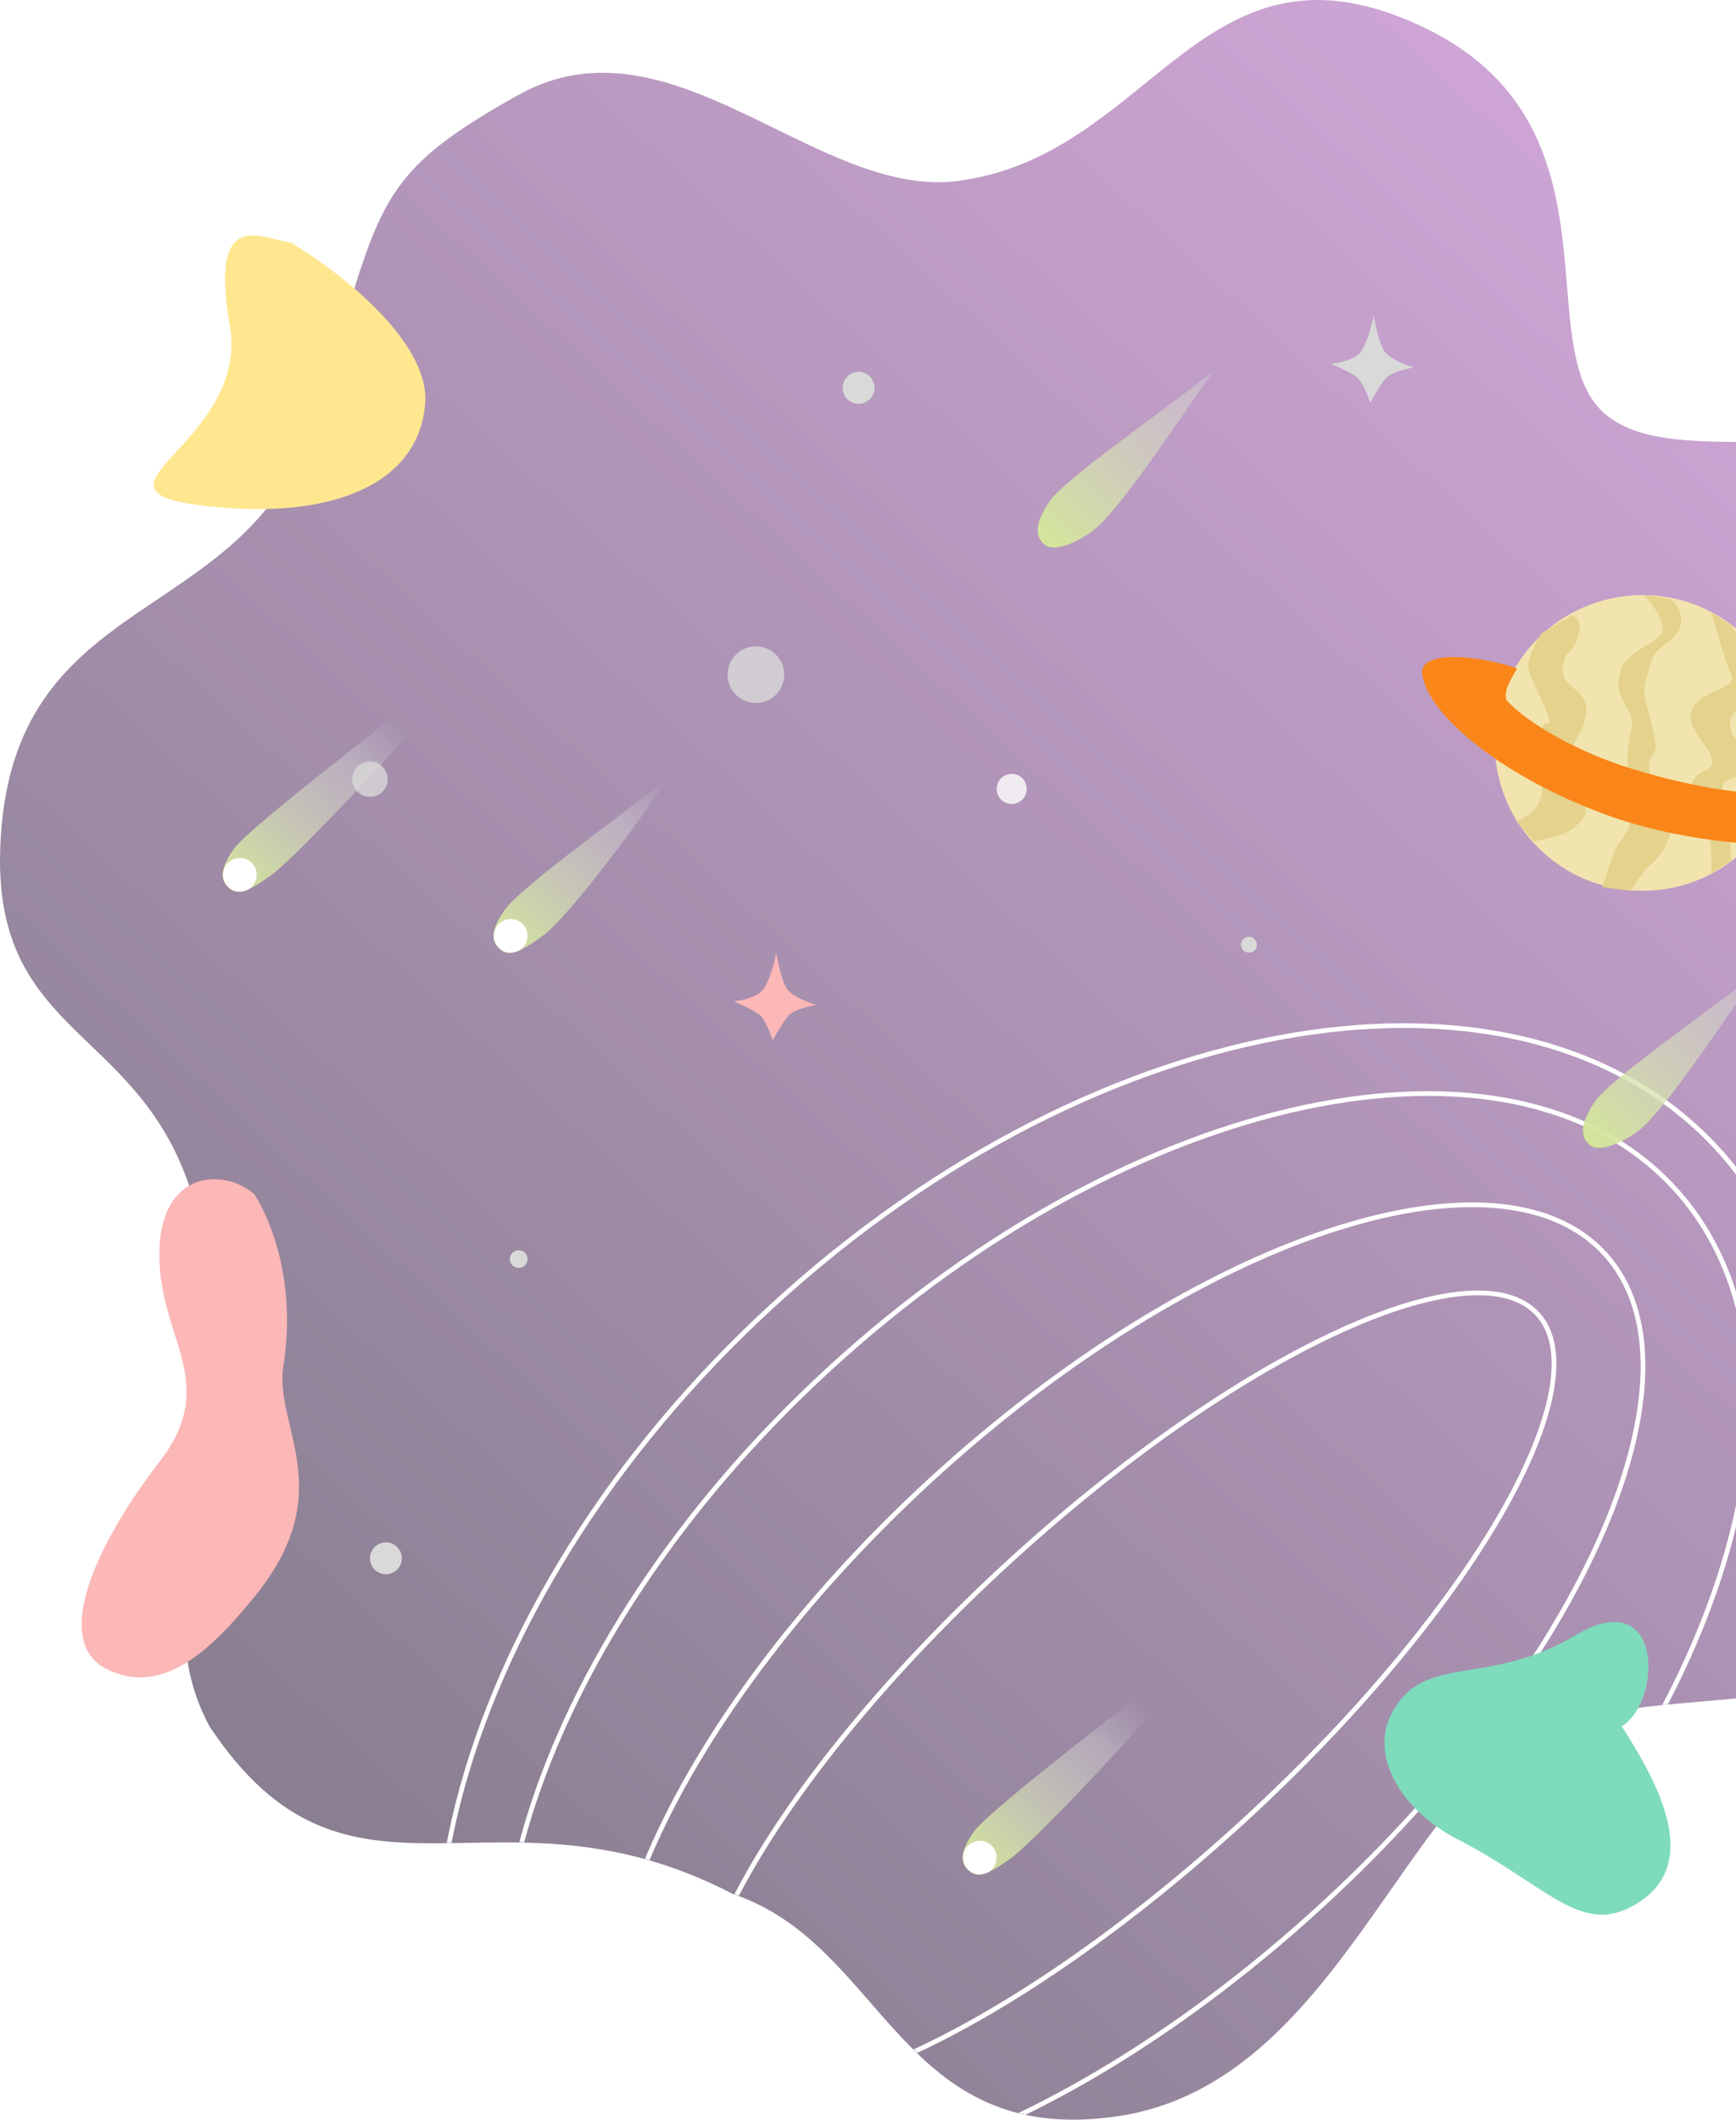
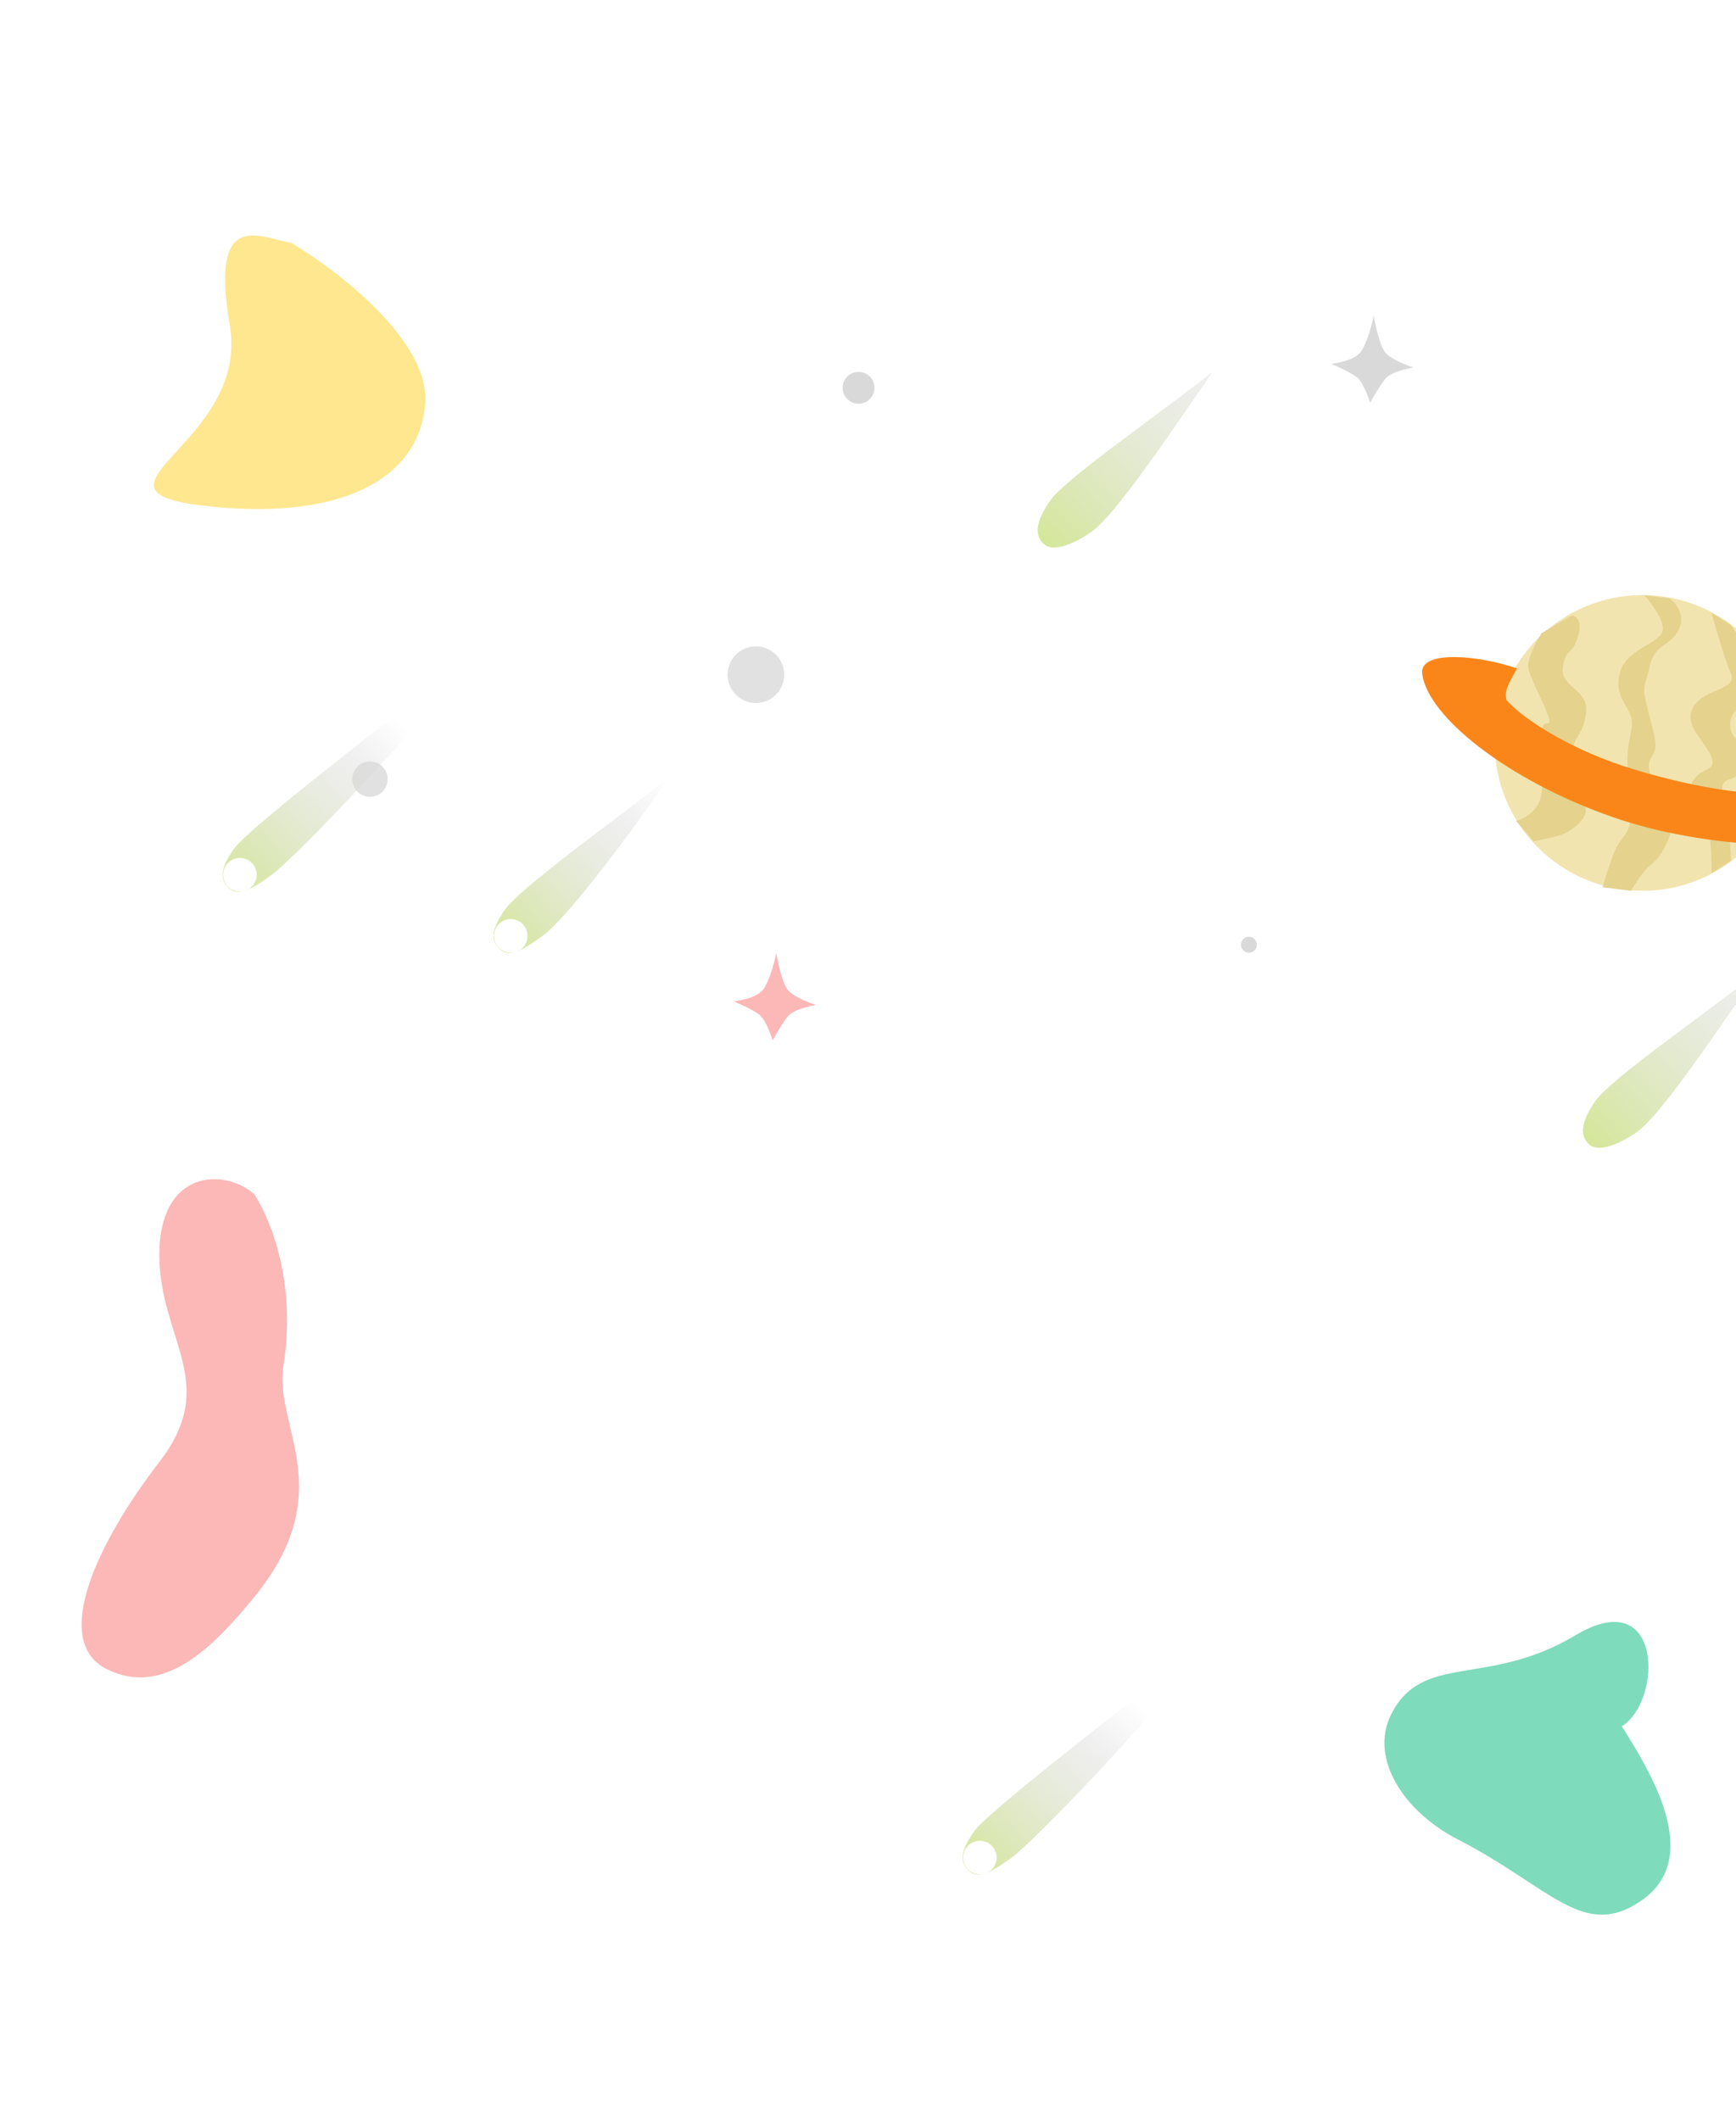
<svg xmlns="http://www.w3.org/2000/svg" width="1106" height="1350" viewBox="0 0 1106 1350" fill="none">
-   <path d="M888.939 9.756C1043.92 67.435 969.657 221.334 1023.68 264.593C1077.7 307.853 1216.64 239.057 1281.46 352.475C1346.29 465.894 1210.4 586.076 1226.6 683.292C1242.81 780.508 1361.87 838.345 1307.84 973.367C1253.82 1108.39 1080.38 1066.91 988.538 1099.32C896.701 1131.72 853.851 1326 713.394 1347.6C572.937 1369.2 564.178 1238.69 466.939 1206.29C314.943 1127.21 223.051 1234.86 133.367 1099.32C91.041 1019.98 149.573 947.096 133.367 833.678C127.545 646.64 -4.988 683.292 0.146 540.09C6.177 371.824 156.969 402.394 200.239 267.372C243.456 132.35 233.331 114.312 330.57 60.304C427.81 6.295 520.541 127.212 610.7 115.204C730.02 99.316 763.063 -37.122 888.991 9.756H888.939Z" fill="url(#paint0_linear_2026_15926)" />
  <g filter="url(#filter0_f_2026_15926)">
    <circle cx="18.045" cy="18.045" r="18.045" transform="matrix(-1 0 0 1 499.625 411.654)" fill="#D9D9D9" fill-opacity="0.8" />
  </g>
  <g filter="url(#filter1_f_2026_15926)">
    <circle cx="9.586" cy="9.586" r="9.586" transform="matrix(-1 0 0 1 654.133 492.857)" fill="white" fill-opacity="0.8" />
  </g>
  <g filter="url(#filter2_f_2026_15926)">
    <circle cx="11.278" cy="11.278" r="11.278" transform="matrix(-1 0 0 1 246.988 484.962)" fill="#D9D9D9" fill-opacity="0.8" />
  </g>
  <mask id="mask0_2026_15926" style="mask-type:alpha" maskUnits="userSpaceOnUse" x="0" y="0" width="1322" height="1350">
-     <path d="M888.939 9.756C1043.92 67.435 969.657 221.334 1023.68 264.593C1077.7 307.853 1216.64 239.057 1281.46 352.475C1346.29 465.894 1210.4 586.076 1226.6 683.292C1242.81 780.508 1361.87 838.345 1307.84 973.367C1253.82 1108.39 1080.38 1066.91 988.538 1099.32C896.701 1131.72 853.851 1326 713.394 1347.6C572.937 1369.2 564.178 1238.69 466.939 1206.29C314.943 1127.21 223.051 1234.86 133.367 1099.32C91.041 1019.98 149.573 947.096 133.367 833.678C127.545 646.64 -4.988 683.292 0.145 540.09C6.177 371.824 156.969 402.394 200.239 267.372C243.456 132.35 233.331 114.312 330.57 60.304C427.81 6.295 520.541 127.212 610.7 115.204C730.02 99.316 763.063 -37.122 888.991 9.756H888.939Z" fill="url(#paint1_linear_2026_15926)" />
-   </mask>
+     </mask>
  <g mask="url(#mask0_2026_15926)">
    <path d="M341.043 1422.71C403.12 1490.37 501.425 1513.27 610.445 1495.28C719.45 1477.29 838.965 1418.43 943.084 1322.91C1047.2 1227.38 1116.11 1113.37 1143.4 1006.31C1170.7 899.242 1156.33 799.334 1094.26 731.671C1032.18 664.007 933.875 641.111 824.854 659.104C715.849 677.095 596.335 735.949 492.216 831.474C388.097 926.998 319.189 1041.01 291.897 1148.07C264.602 1255.14 278.965 1355.05 341.043 1422.71Z" stroke="white" stroke-width="3" />
-     <path d="M367.635 1398.31C419.556 1454.9 505.627 1470.66 603.181 1449.94C700.697 1429.23 809.388 1372.1 906.069 1283.4C1002.75 1194.7 1069.01 1091.32 1098.03 995.943C1127.06 900.53 1118.75 813.424 1066.83 756.831C1014.91 700.239 928.839 684.479 831.285 705.202C733.769 725.916 625.078 783.045 528.397 871.746C431.715 960.446 365.457 1063.83 336.439 1159.2C307.41 1254.61 315.714 1341.72 367.635 1398.31Z" stroke="white" stroke-width="3" />
    <path d="M412.891 1357.56C429.881 1376.07 454.532 1386.1 484.746 1388.24C514.97 1390.38 550.673 1384.61 589.573 1371.63C667.371 1345.68 757.688 1290.96 842.022 1213.59C926.355 1136.22 988.63 1050.94 1021.18 975.657C1037.45 938.016 1046.26 902.941 1046.73 872.644C1047.19 842.359 1039.32 816.937 1022.33 798.419C1005.34 779.901 980.693 769.876 950.479 767.738C920.255 765.599 884.553 771.363 845.652 784.342C767.854 810.297 677.537 865.013 593.203 942.385C508.87 1019.76 446.595 1105.04 414.05 1180.32C397.776 1217.96 388.965 1253.03 388.499 1283.33C388.033 1313.62 395.902 1339.04 412.891 1357.56Z" stroke="white" stroke-width="3" />
    <path d="M454.894 1318.25C464.953 1329.22 481.763 1333.4 504.018 1331.13C526.238 1328.87 553.571 1320.2 584.228 1305.88C645.527 1277.26 719.796 1226.24 792.463 1159.57C865.13 1092.9 922.347 1023.29 956.128 964.681C973.023 935.367 984.011 908.88 988.177 886.937C992.348 864.96 989.628 847.852 979.57 836.889C969.511 825.925 952.7 821.745 930.446 824.012C908.226 826.277 880.893 834.948 850.235 849.261C788.937 877.88 714.668 928.903 642.001 995.572C569.334 1062.24 512.116 1131.85 478.336 1190.46C461.441 1219.78 450.453 1246.26 446.287 1268.21C442.115 1290.18 444.835 1307.29 454.894 1318.25Z" stroke="white" stroke-width="3" />
  </g>
  <path d="M1043.23 720.677C1058.51 709.643 1093.42 657.519 1119.92 619.173C1083.27 647.932 1025.75 687.523 1016.16 701.504C1006.58 715.484 1006.58 723.925 1012.78 729.135C1018.98 734.346 1033.08 728.007 1043.23 720.677Z" fill="url(#paint2_linear_2026_15926)" />
  <path d="M695.867 338.346C711.144 327.312 746.055 275.188 772.559 236.842C735.904 265.602 678.386 305.193 668.799 319.173C659.213 333.153 659.213 341.594 665.416 346.805C671.619 352.015 685.716 345.677 695.867 338.346Z" fill="url(#paint3_linear_2026_15926)" />
  <path d="M345.673 596.053C360.951 585.019 399.809 533.459 426.312 495.113C389.658 523.872 331.012 565.719 321.425 579.699C311.839 593.68 312.967 599.865 319.17 605.075C325.373 610.286 335.523 603.383 345.673 596.053Z" fill="url(#paint4_linear_2026_15926)" />
  <circle cx="10.714" cy="10.714" r="10.714" transform="matrix(-1 0 0 1 336.086 585.338)" fill="white" />
  <path d="M173.121 557.143C188.399 546.109 274.625 455.639 301.129 417.293C264.475 446.052 158.46 526.809 148.873 540.789C139.287 554.769 140.415 560.955 146.618 566.165C152.821 571.376 162.971 564.473 173.121 557.143Z" fill="url(#paint5_linear_2026_15926)" />
  <circle cx="10.714" cy="10.714" r="10.714" transform="matrix(-1 0 0 1 163.535 546.428)" fill="white" />
  <path d="M644.547 1183.08C659.824 1172.05 746.051 1081.58 772.555 1043.23C735.901 1071.99 629.886 1152.75 620.299 1166.73C610.713 1180.71 611.84 1186.9 618.043 1192.11C624.246 1197.32 634.397 1190.41 644.547 1183.08Z" fill="url(#paint6_linear_2026_15926)" />
  <circle cx="10.714" cy="10.714" r="10.714" transform="matrix(-1 0 0 1 634.961 1172.37)" fill="white" />
  <path d="M882.521 224.436C878.912 219.925 876.13 206.767 875.19 200.752C874.439 205.075 871.92 215.526 867.86 222.744C863.799 229.962 850.942 231.203 848.123 231.767C850.566 232.895 862.446 237.744 865.604 241.353C868.762 244.962 871.807 253.008 872.935 256.579C874.627 253.384 878.912 245.865 882.521 241.353C886.13 236.842 896.807 234.775 900.566 234.023C896.807 232.895 886.13 228.947 882.521 224.436Z" fill="#D9D9D9" />
  <path d="M501.881 630.451C498.272 625.94 495.49 612.782 494.55 606.767C493.798 611.09 491.279 621.542 487.219 628.76C483.159 635.978 470.302 637.218 467.482 637.782C469.926 638.91 481.805 643.76 484.963 647.369C488.121 650.978 491.166 659.023 492.294 662.594C493.986 659.399 498.272 651.88 501.881 647.369C505.49 642.857 516.166 640.79 519.926 640.038C516.166 638.91 505.49 634.963 501.881 630.451Z" fill="#FCB7B7" />
  <circle cx="5.075" cy="5.075" r="5.075" transform="matrix(-1 0 0 1 800.754 596.617)" fill="#D9D9D9" />
-   <circle cx="5.639" cy="5.639" r="5.639" transform="matrix(-1 0 0 1 336.09 796.241)" fill="#D9D9D9" />
  <circle cx="10.15" cy="10.15" r="10.15" transform="matrix(-1 0 0 1 557.145 236.842)" fill="#D9D9D9" />
-   <circle cx="10.15" cy="10.15" r="10.15" transform="matrix(-1 0 0 1 256.016 982.331)" fill="#D9D9D9" />
  <circle cx="94.173" cy="94.173" r="94.173" transform="matrix(-1 0 0 1 1140.59 379)" fill="#F2E4AE" />
  <path d="M1069.53 400.992C1074.05 391.97 1067.65 384.075 1063.9 381.256L1047.54 379C1051.68 383.511 1059.84 394.226 1059.39 400.992C1058.82 409.451 1036.83 412.835 1032.32 427.496C1027.81 442.158 1036.83 448.925 1039.08 456.256C1041.34 463.586 1036.83 470.353 1036.83 484.451C1036.83 498.549 1039.08 501.368 1039.08 517.158C1039.08 532.947 1032.32 531.82 1027.81 544.226C1024.2 554.15 1021.79 562.271 1021.04 565.09L1039.08 567.346C1040.21 565.278 1043.48 559.902 1047.54 554.94C1052.62 548.737 1057.69 548.737 1063.9 531.82C1070.1 514.902 1046.98 499.113 1050.93 484.451C1055.44 475.992 1056.57 477.684 1050.93 456.256C1045.29 434.827 1047.54 439.902 1050.93 424.677C1054.31 409.451 1063.9 412.271 1069.53 400.992Z" fill="#E4D28D" />
  <path d="M1116.9 438.775C1121.41 429.301 1109.38 407.76 1102.8 398.173L1090.4 390.278C1093.03 399.865 1099.19 421.068 1102.8 429.188C1107.31 439.338 1084.76 438.775 1078.55 450.617C1072.35 462.459 1087.01 472.609 1090.4 482.196C1093.78 491.782 1083.63 488.399 1078.55 497.421C1073.48 506.444 1083.07 517.158 1087.01 524.489C1090.17 530.354 1090.58 547.985 1090.4 556.068L1102.8 548.173C1102.8 543.286 1101.9 529 1098.29 510.955C1093.78 488.399 1105.06 504.188 1112.95 485.015C1120.85 465.842 1106.19 477.684 1102.8 465.278C1099.42 452.872 1111.26 450.617 1116.9 438.775Z" fill="#E4D28D" />
  <path d="M1005.25 405.504C1008.41 395.128 1003.93 392.158 1001.3 391.97L982.128 403.248C978.933 408.323 972.767 419.827 973.669 425.24C974.797 432.007 982.128 444.413 986.075 455.128C990.023 465.842 982.128 455.128 982.128 467.534C982.128 479.94 983.82 491.218 982.128 505.316C980.775 516.594 970.662 521.669 965.775 522.797L977.053 535.767C981.376 535.015 991.15 533.06 995.66 531.255C1001.3 529 1010.32 522.233 1010.32 516.03C1010.32 509.827 999.045 498.549 1001.3 481.631C1003.56 464.714 1007.5 471.481 1010.32 455.128C1013.14 438.774 993.968 438.21 995.66 425.24C997.352 412.27 1001.3 418.473 1005.25 405.504Z" fill="#E4D28D" />
  <path d="M1027 520.25C1086.84 541.285 1170.34 543.496 1179.28 527.689C1188.22 511.883 1164.06 488.589 1141.22 479.747L1135.28 506.533C1114.03 505.343 1086.49 503.796 1040.43 489.873C1005 479.162 972.808 460.274 959.817 445.994C959.817 445.994 958.779 443.069 959.812 439.256C961.056 434.667 966.53 425.755 966.53 425.755C942.911 417.425 904.133 413.552 906.069 429.114C909.428 456.117 959.812 496.636 1027 520.25Z" fill="#FA8619" />
  <path d="M101.517 799.127C101.517 745.127 142.543 743.581 162.043 760.581C174.043 779.581 188.543 819.081 180.543 870.081C174.481 908.724 216.87 949.841 162.043 1017.08C135.543 1049.58 104.044 1081.08 68.044 1063.08C32.044 1045.08 62.517 981.626 101.517 931.126C140.517 880.626 101.517 853.127 101.517 799.127Z" fill="#FCB7B7" />
  <path d="M146.382 207.114C133.382 131.614 165.882 151.614 185.382 154.614C215.049 172.114 273.683 217.014 270.883 256.614C267.383 306.114 215.381 332.114 129.881 322.114C44.381 312.114 159.382 282.614 146.382 207.114Z" fill="#FFE790" />
  <path d="M1003.74 1041.48C1059.74 1007.98 1059.22 1083.48 1033.22 1099.48C1051.22 1127.98 1085.64 1182.97 1045.72 1210.48C1008.72 1235.98 988.1 1202.01 928.726 1171.48C893.724 1153.48 872.462 1119.48 886.243 1091.98C906.224 1052.1 947.743 1074.98 1003.74 1041.48Z" fill="#7EDBBC" />
  <defs>
    <filter id="filter0_f_2026_15926" x="457.435" y="405.554" width="48.29" height="48.29" filterUnits="userSpaceOnUse" color-interpolation-filters="sRGB">
      <feFlood flood-opacity="0" result="BackgroundImageFix" />
      <feBlend mode="normal" in="SourceGraphic" in2="BackgroundImageFix" result="shape" />
      <feGaussianBlur stdDeviation="3.05" result="effect1_foregroundBlur_2026_15926" />
    </filter>
    <filter id="filter1_f_2026_15926" x="628.86" y="486.757" width="31.373" height="31.373" filterUnits="userSpaceOnUse" color-interpolation-filters="sRGB">
      <feFlood flood-opacity="0" result="BackgroundImageFix" />
      <feBlend mode="normal" in="SourceGraphic" in2="BackgroundImageFix" result="shape" />
      <feGaussianBlur stdDeviation="3.05" result="effect1_foregroundBlur_2026_15926" />
    </filter>
    <filter id="filter2_f_2026_15926" x="218.332" y="478.862" width="34.756" height="34.756" filterUnits="userSpaceOnUse" color-interpolation-filters="sRGB">
      <feFlood flood-opacity="0" result="BackgroundImageFix" />
      <feBlend mode="normal" in="SourceGraphic" in2="BackgroundImageFix" result="shape" />
      <feGaussianBlur stdDeviation="3.05" result="effect1_foregroundBlur_2026_15926" />
    </filter>
    <linearGradient id="paint0_linear_2026_15926" x1="1279.85" y1="-3.70512e-08" x2="41.958" y2="1350" gradientUnits="userSpaceOnUse">
      <stop stop-color="#DBACE2" />
      <stop offset="1" stop-color="#7C7884" />
    </linearGradient>
    <linearGradient id="paint1_linear_2026_15926" x1="1279.85" y1="-3.70512e-08" x2="41.958" y2="1350" gradientUnits="userSpaceOnUse">
      <stop stop-color="#BDACE2" />
      <stop offset="1" stop-color="#613CAF" />
    </linearGradient>
    <linearGradient id="paint2_linear_2026_15926" x1="1118.32" y1="619.173" x2="1010.08" y2="731.043" gradientUnits="userSpaceOnUse">
      <stop stop-color="#D9D9D9" stop-opacity="0.4" />
      <stop offset="1" stop-color="#D4E797" />
    </linearGradient>
    <linearGradient id="paint3_linear_2026_15926" x1="770.956" y1="236.842" x2="662.721" y2="348.713" gradientUnits="userSpaceOnUse">
      <stop stop-color="#D9D9D9" stop-opacity="0.4" />
      <stop offset="1" stop-color="#D4E797" />
    </linearGradient>
    <linearGradient id="paint4_linear_2026_15926" x1="424.71" y1="495.113" x2="316.475" y2="606.983" gradientUnits="userSpaceOnUse">
      <stop offset="0.005" stop-color="#D9D9D9" stop-opacity="0" />
      <stop offset="0.245" stop-color="#D9D9D9" stop-opacity="0.4" />
      <stop offset="1" stop-color="#D4E797" />
    </linearGradient>
    <linearGradient id="paint5_linear_2026_15926" x1="252.158" y1="456.203" x2="143.923" y2="568.073" gradientUnits="userSpaceOnUse">
      <stop offset="0.005" stop-color="#D9D9D9" stop-opacity="0" />
      <stop offset="0.245" stop-color="#D9D9D9" stop-opacity="0.4" />
      <stop offset="1" stop-color="#D4E797" />
    </linearGradient>
    <linearGradient id="paint6_linear_2026_15926" x1="723.583" y1="1082.14" x2="615.349" y2="1194.01" gradientUnits="userSpaceOnUse">
      <stop offset="0.005" stop-color="#D9D9D9" stop-opacity="0" />
      <stop offset="0.245" stop-color="#D9D9D9" stop-opacity="0.4" />
      <stop offset="1" stop-color="#D4E797" />
    </linearGradient>
  </defs>
</svg>